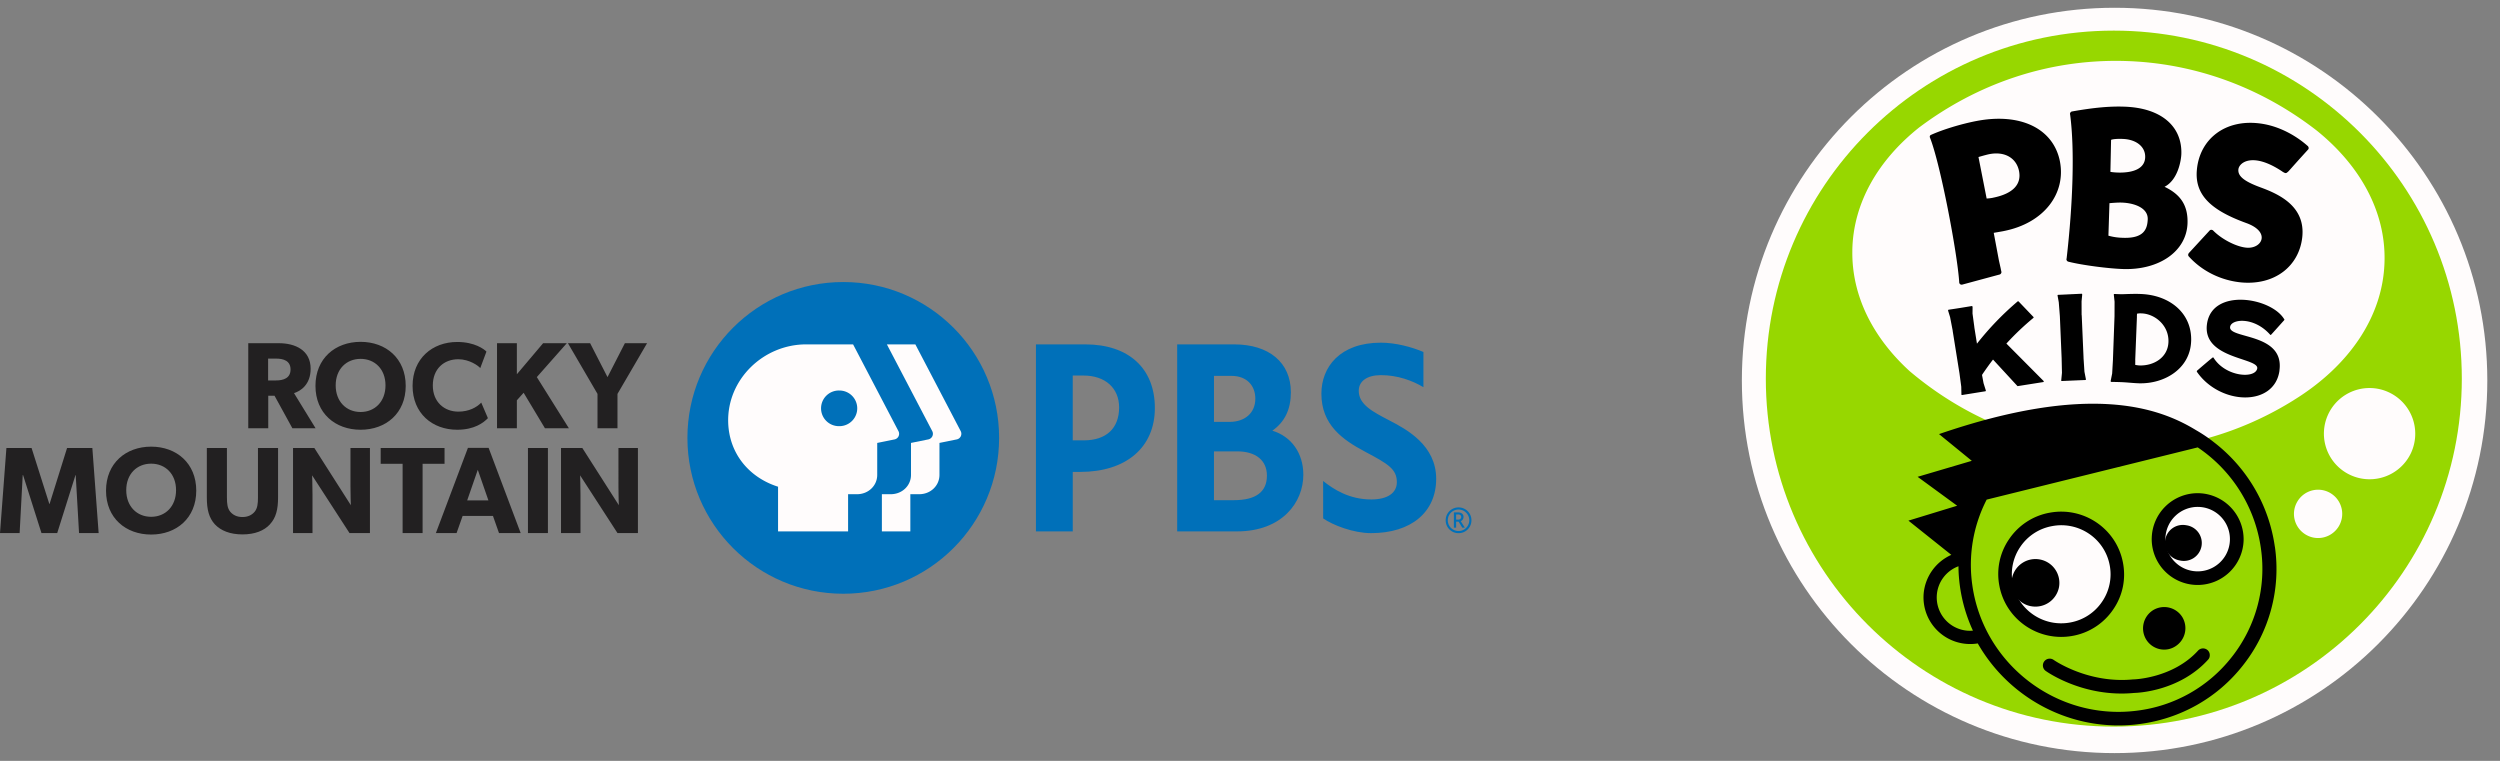
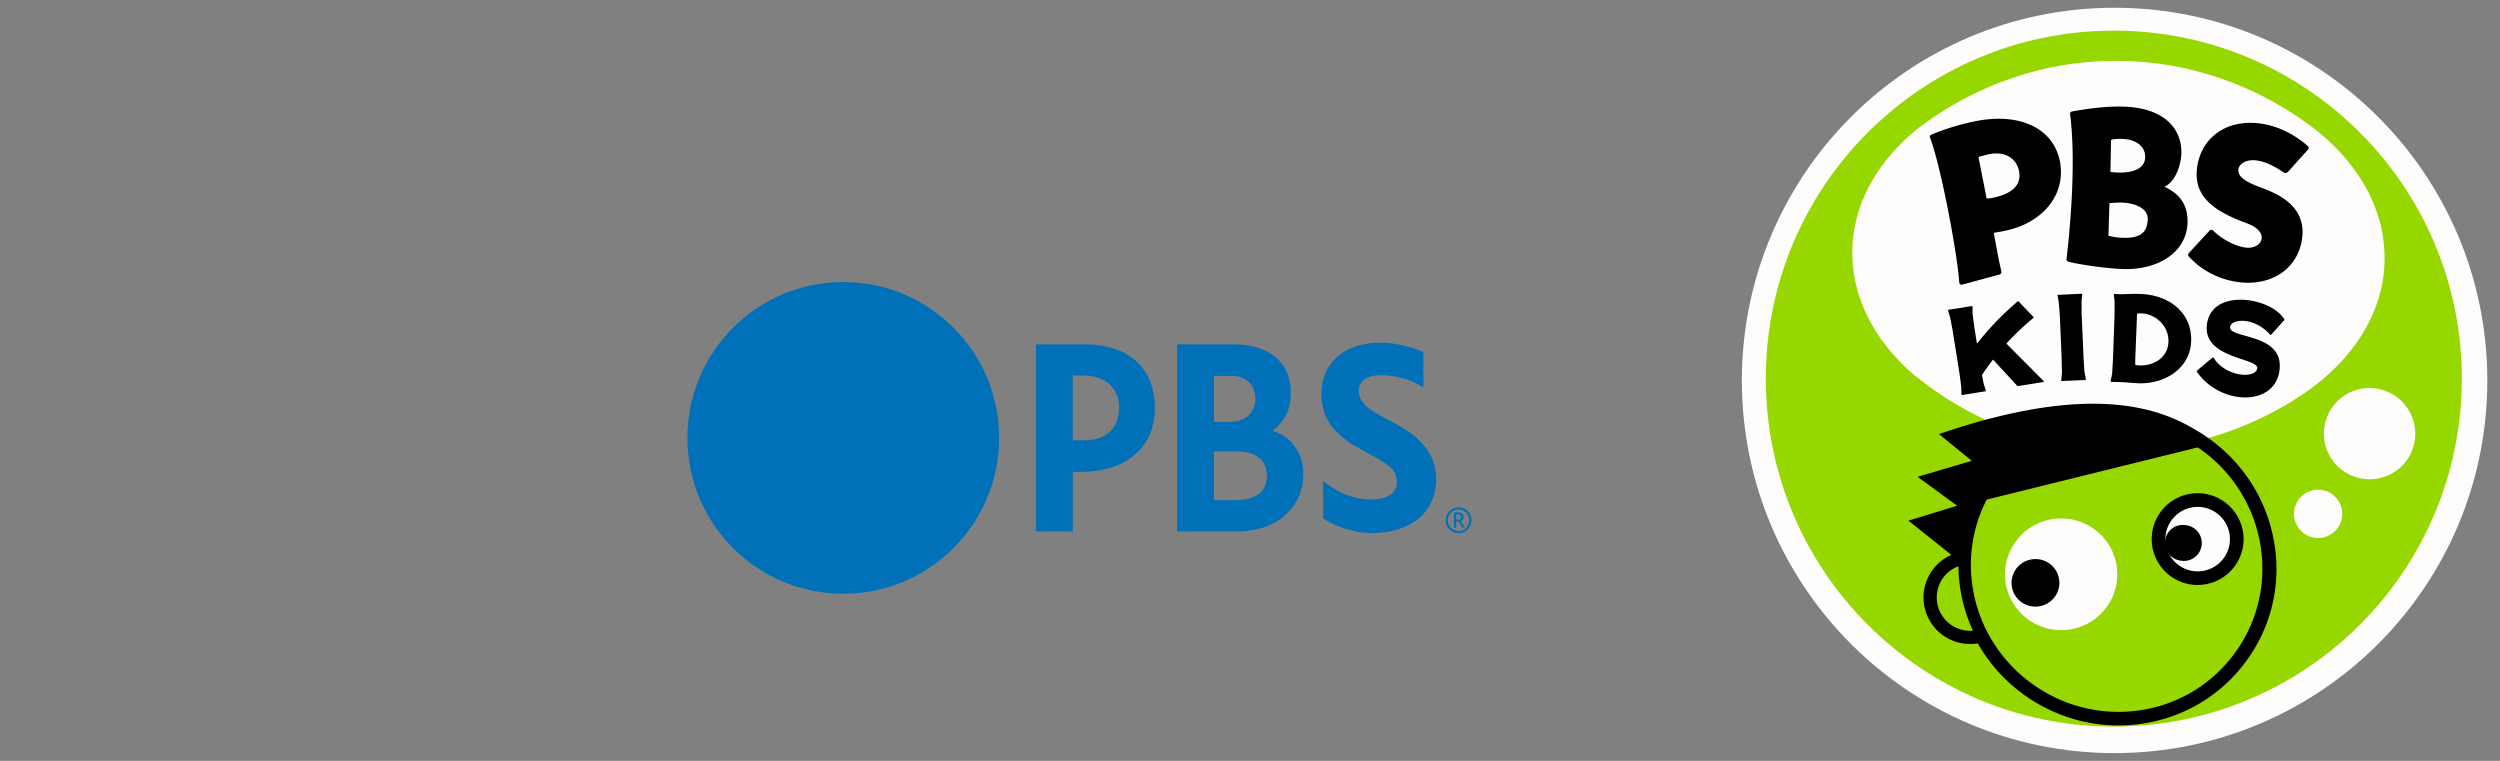
<svg xmlns="http://www.w3.org/2000/svg" viewBox="0 0 161 49" fill="none">
  <rect x="0" y="0" width="161" height="49" fill="#808080" stroke="none" />
  <g clip-path="url(#a)">
    <path d="M136.178.5c-13.255 0-24.002 10.746-24.002 24.003S122.922 48.5 136.178 48.5c13.256 0 24.005-10.742 24.005-23.997C160.183 11.248 149.435.5 136.178.5Z" fill="#FFFCFC" />
    <path d="M136.13 1.972c-12.38 0-22.411 10.034-22.411 22.413 0 12.378 10.031 22.409 22.411 22.409 12.379 0 22.411-10.032 22.411-22.41 0-12.376-10.035-22.412-22.411-22.412Z" fill="#97D700" />
    <path d="M119.29 16.122c.052-3.053 1.669-5.816 4.299-7.909 3.712-2.788 8.236-4.387 13.093-4.289 4.682.097 8.992 1.748 12.522 4.49 2.763 2.231 4.42 5.167 4.361 8.359-.061 3.607-2.308 6.808-5.826 8.981h.004c-3.389 2.12-7.337 3.3-11.534 3.215-5.002-.1-9.585-1.982-13.235-5.073-2.354-2.15-3.739-4.857-3.683-7.775M151.383 30.6a2.945 2.945 0 0 0 3.893-1.444 2.943 2.943 0 0 0-1.446-3.896 2.937 2.937 0 1 0-2.447 5.34ZM147.99 32.237a1.55 1.55 0 0 0 .438 2.152c.716.477 1.676.28 2.153-.437a1.557 1.557 0 0 0-.438-2.156 1.55 1.55 0 0 0-2.153.44ZM143.777 34.749a2.244 2.244 0 0 0-2.196-2.295 2.249 2.249 0 1 0-.098 4.496 2.245 2.245 0 0 0 2.293-2.201M133.416 40.517c1.962-.372 3.252-2.253 2.872-4.206-.369-1.95-2.263-3.228-4.224-2.86a3.606 3.606 0 0 0-2.88 4.207 3.621 3.621 0 0 0 4.232 2.86Z" fill="#FFFCFC" />
-     <path d="M140.095 41.623a1.381 1.381 0 0 0 .441-1.89 1.374 1.374 0 0 0-1.884-.433 1.383 1.383 0 0 0-.435 1.89c.195.312.497.526.85.61.357.082.723.02 1.028-.177ZM141.552 41.902c-1.621 1.78-4.118 1.851-4.141 1.851h-.036c-2.904.288-5.096-1.238-5.119-1.255a.44.44 0 0 0-.613.104.435.435 0 0 0 .105.609c.1.07 2.46 1.727 5.696 1.414.205-.003 2.902-.106 4.751-2.136a.391.391 0 0 0 .113-.257.43.43 0 0 0-.136-.36.439.439 0 0 0-.62.03M129.62 37.573a3.118 3.118 0 0 1 .49-2.36 3.128 3.128 0 0 1 2.039-1.33c1.719-.331 3.389.796 3.714 2.509a3.118 3.118 0 0 1-.49 2.36 3.138 3.138 0 0 1-2.033 1.333c-1.725.328-3.392-.801-3.719-2.513m2.36-4.551a4.006 4.006 0 0 0-2.593 1.697 3.965 3.965 0 0 0-.626 3.018c.415 2.185 2.541 3.625 4.736 3.21a4.014 4.014 0 0 0 2.597-1.703c.61-.89.827-1.96.622-3.013-.415-2.189-2.541-3.627-4.737-3.208" fill="#000" />
    <path d="M130.799 39.04a1.544 1.544 0 0 0 1.8-1.224 1.535 1.535 0 0 0-1.232-1.786 1.54 1.54 0 0 0-1.797 1.223 1.53 1.53 0 0 0 1.229 1.788M139.452 34.675a2.08 2.08 0 0 1 2.127-2.03 2.075 2.075 0 0 1-.094 4.15 2.079 2.079 0 0 1-2.032-2.12m-.882-.021a2.955 2.955 0 0 0 2.892 3.017 2.962 2.962 0 0 0 3.026-2.889 2.969 2.969 0 0 0-2.899-3.02 2.957 2.957 0 0 0-3.018 2.892" fill="#000" />
    <path d="M140.372 36.092a1.154 1.154 0 1 0 .422-2.266 1.153 1.153 0 1 0-.422 2.267" fill="#000" />
    <path d="M143.716 42.326a9.17 9.17 0 0 1-6.099 3.442c-5.123.653-9.88-2.974-10.6-8.085a9.181 9.181 0 0 1 .925-5.508l13.591-3.363a9.408 9.408 0 0 1 4.07 6.507 9.167 9.167 0 0 1-1.886 7.007m-17.006-1.709a2.15 2.15 0 0 1-1.979-2.307 2.14 2.14 0 0 1 1.394-1.843c0 .433.036.875.097 1.316.143 1.002.428 1.953.834 2.831-.114.01-.23.01-.346.003Zm19.788-5.412a10.295 10.295 0 0 0-3.852-6.67c-.004-.006-.007-.006-.01-.008-.084-.064-.162-.128-.246-.19a9.588 9.588 0 0 0-.979-.642c-2.429-1.48-6.916-3.042-16.539.26l2.111 1.722-3.489 1.03 2.546 1.862-3.139.96 2.763 2.204a3.023 3.023 0 0 0-1.783 2.513 3.007 3.007 0 0 0 3.486 3.19c2.026 3.554 6.079 5.746 10.373 5.198 2.669-.34 5.051-1.68 6.698-3.775a10.002 10.002 0 0 0 2.063-7.655M139.396 12.03c.872-.448 1.07-1.717 1.083-2.115.055-1.76-1.271-2.974-3.697-3.047-.908-.03-1.923.057-3.343.31-.074.012-.129.08-.132.16 0 .01.003.027.009.04.299 2.254.179 5.75-.227 9.276-.01.015-.013.028-.01.04a.164.164 0 0 0 .136.161c.863.22 2.584.445 3.544.472 2.303.063 4.063-1.147 4.118-2.962.033-1.145-.46-1.853-1.481-2.335m-2.702-3.083c.879.026 1.466.5 1.456 1.16-.016 1.255-2.082 1-2.24.96l.043-2.057c-.013.003.117-.084.743-.064m.039 6.368a3.653 3.653 0 0 1-.953-.136l.067-2.093s.506-.05.792-.038c.765.023 1.708.322 1.673 1.088-.029.63-.256 1.223-1.579 1.18ZM127.243 7.8c-1.018.203-2.133.549-2.863.876-.161.057-.084.202-.084.202.668 1.694 1.751 7.388 1.877 9.284 0 .017 0 .027.003.044.016.088.097.141.185.125 0 0 2.399-.649 2.405-.649.082-.017.137-.104.127-.19-.007-.004-.007-.007-.01-.01-.006-.052-.023-.108-.041-.21l-.111-.494-.334-1.783s.609-.103.655-.117c2.591-.512 4.008-2.422 3.606-4.49-.424-2.123-2.564-3.15-5.415-2.587Zm1.099 4.936a2.599 2.599 0 0 1-.402.049l-.526-2.672s.483-.143.691-.184c1.021-.202 1.757.268 1.92 1.084.169.849-.376 1.464-1.683 1.722M146.962 11.032c.026.027.172.111.214.112.07.008.106-.03.106-.03.152-.117-.013.024 1.343-1.466a.164.164 0 0 0 .052-.089c.013-.075-.049-.152-.052-.152-.01.01-1.22-1.2-3.048-1.452-2.272-.31-3.917.998-4.098 2.98-.156 1.65.96 2.622 3.184 3.43 1.592.576 1.012 1.663.026 1.586-.629-.046-1.582-.516-2.163-1.106 0 0-.026-.03-.087-.042a.146.146 0 0 0-.146.05l-1.33 1.443s-.038.052-.041.088a.15.15 0 0 0 .045.14c.885.977 2.124 1.546 3.372 1.664 2.133.194 3.712-1.024 3.926-2.902.221-1.994-1.482-2.777-2.691-3.22-1.041-.384-1.475-.72-1.42-1.17.065-.457.954-1.095 2.808.137M134.326 24.419h.006l-.094-.48-.058-.882v-.035l-.117-2.705-.007-.042-.003-.872.042-.434-.003-.006c0-.023-.017-.046-.039-.046l-.752.035c-.376.02-.762.036-.762.036-.019 0-.032.02-.035.042l.003.006.078.43.068.87.003.042.114 2.707v.032l.02.892-.046.48-.006.007c.003.026.029.045.041.042l.079-.004 1.361-.058.082-.003c.022 0 .035-.023.032-.045.003 0-.006-.006-.006-.01M141.109 21.974c-.061 1.764-1.709 2.766-3.384 2.71-.396-.019-.474-.032-.834-.058-.357-.026-.846-.029-.846-.029l-.077-.003c-.023 0-.042-.023-.042-.046 0-.003 0-.006.009-.01h-.009l.097-.486.052-.904v-.039l.1-2.752v-.042l.003-.888-.049-.447v-.006c-.003-.026.02-.042.039-.042 0 0 .35.016.49.016.185-.004.814-.036 1.236-.013 1.832.077 3.281 1.229 3.216 3.041m-3.19-1.793c-.133-.006-.191 0-.296.02l-.009.158.003.045-.109 2.76.003.035-.003.299c.097.016.184.032.278.035.879.03 1.822-.48 1.861-1.508.04-1.076-.878-1.815-1.727-1.844M131.598 24.526l-2.386-2.4a17.385 17.385 0 0 1 1.735-1.65v-.003c.016-.006.016-.026.02-.039-.003-.012-.013-.023-.023-.032l-.946-.989c-.014-.006-.026-.014-.04-.014a.023.023 0 0 1-.016.007 18.845 18.845 0 0 0-2.626 2.727l-.166-1.037-.003-.039-.117-.866.004-.437-.007-.006c-.003-.023-.026-.042-.043-.039l-.749.123c-.366.059-.749.114-.749.114-.026.006-.029.03-.029.052v.007l.129.421.165.856.003.038.428 2.672.006.036.117.878.01.486v.007c0 .029.019.046.041.038v.003l.076-.013 1.349-.217.071-.01c.026-.003.038-.026.035-.049v-.009l-.146-.463-.097-.519.009-.035c.224-.331.454-.655.697-.97l1.566 1.699c.003.006.023.017.033.012a.021.021 0 0 1 .01-.003l1.618-.256v-.003h.007c.022 0 .035-.023.035-.053 0-.009-.013-.02-.023-.026M146.796 23.858c.334-2.438-3.288-2.02-3.177-2.804.065-.519 1.53-.678 2.578.5a.067.067 0 0 0 .023.016c.012.003.026-.006.042-.017.149-.162.72-.8.843-.936l-.004-.007c.01-.003.01-.009.017-.02-.003-.009 0-.02-.012-.029 0 0 0-.003-.003-.003-.837-1.41-4.654-2.035-4.974.314-.311 2.273 3.415 2.157 3.233 2.877-.161.661-2.052.512-2.811-.714-.006-.01-.019-.014-.026-.017a.042.042 0 0 0-.035.01c-.172.132-.84.703-1.002.846l-.006.01a.179.179 0 0 0-.009.022l.006.036c1.485 2.154 5 2.284 5.321-.085" fill="#000" />
    <path d="M64.343 28.2c0 5.543-4.493 10.037-10.037 10.037-5.543 0-10.036-4.494-10.036-10.037 0-5.543 4.493-10.037 10.036-10.037 5.544 0 10.037 4.494 10.037 10.037ZM89.49 27.082c-1.099-.569-1.986-1.032-1.986-1.913 0-.623.533-1.01 1.429-1.01 1.065 0 2.01.345 2.736.776v-2.267c-.76-.326-1.803-.6-2.737-.6-2.65 0-3.834 1.577-3.834 3.284 0 2.003 1.349 2.964 2.837 3.75 1.466.776 2.022 1.113 2.022 1.949 0 .708-.615 1.114-1.645 1.114-1.43 0-2.444-.662-3.103-1.19l.002 2.41c.617.43 1.943.949 3.087.949 2.57 0 4.192-1.342 4.192-3.5 0-2.16-1.902-3.183-3-3.751v-.001ZM69.89 22.178h-3.175v12.044h2.37v-3.831h.477c2.967 0 4.811-1.578 4.811-4.118s-1.676-4.095-4.483-4.095Zm-.806 2.007h.697c1.392 0 2.29.806 2.29 2.051 0 1.35-.828 2.123-2.272 2.123h-.715v-4.174ZM81.938 27.737c.803-.564 1.194-1.375 1.194-2.477 0-1.901-1.397-3.082-3.647-3.082H75.81v12.044h3.84c2.943 0 4.284-1.89 4.284-3.646 0-1.39-.76-2.463-1.994-2.84Zm-2.622-3.53c.928 0 1.527.578 1.527 1.472s-.65 1.49-1.654 1.49H78.18v-2.962h1.136Zm-1.136 8.005v-3.144h1.5c1.196 0 1.91.584 1.91 1.563 0 1.049-.716 1.58-2.128 1.58H78.18Z" fill="#0070B9" />
-     <path d="m61.615 28.298-1.114.226v2.06c0 .692-.569 1.243-1.305 1.243h-.57v2.394h-1.833v-2.394h.57c.736 0 1.305-.552 1.305-1.243v-2.06l1.114-.226a.37.37 0 0 0 .255-.534l-2.922-5.586h1.834l2.92 5.586a.37.37 0 0 1-.254.534Z" fill="#FFFCFC" />
-     <path d="m57.86 27.764-2.921-5.586h-3.024c-2.75 0-5.085 2.25-5.02 5 .05 2.05 1.373 3.587 3.212 4.166v2.878h4.51v-2.394h.57c.737 0 1.306-.552 1.306-1.243v-2.06l1.114-.226a.37.37 0 0 0 .254-.534v-.001Zm-3.802-.32a1.148 1.148 0 1 1 0-2.295 1.148 1.148 0 0 1 0 2.296Z" fill="#FFFCFC" />
    <path d="M94.347 32.788a.818.818 0 0 1 .413.719c0 .15-.036.29-.11.416a.819.819 0 0 1-.719.413.816.816 0 0 1-.416-.11.818.818 0 0 1-.413-.719c0-.149.036-.289.11-.416a.82.82 0 0 1 .719-.413c.15 0 .289.036.416.11Zm-.069 1.317a.7.7 0 0 0 .344-.598.675.675 0 0 0-.093-.345.708.708 0 0 0-.25-.253.69.69 0 0 0-1.04.598.68.68 0 0 0 .346.598.674.674 0 0 0 .35.093.662.662 0 0 0 .343-.093Zm-.073-.655a.29.29 0 0 1-.133.112l.263.419h-.166l-.232-.384h-.162v.384h-.146v-.982h.274c.108 0 .194.026.255.08a.262.262 0 0 1 .093.21.294.294 0 0 1-.047.16h.001Zm-.313.015a.237.237 0 0 0 .153-.047.151.151 0 0 0 .058-.126.15.15 0 0 0-.052-.118c-.034-.03-.086-.044-.152-.044h-.124v.334h.117v.002Z" fill="#0070B9" />
-     <path d="m18.83 27.581-1.15-2.096h-.405v2.096h-1.287v-5.479h1.97c1.047 0 2.047.445 2.047 1.644 0 1.04-.666 1.445-1.071 1.572l1.39 2.263H18.83Zm-1.055-4.485h-.509V24.5h.509c.476 0 .936-.143.936-.706 0-.564-.46-.7-.936-.7ZM23.222 27.676c-1.628 0-2.906-1.056-2.906-2.827 0-1.77 1.279-2.834 2.906-2.834 1.628 0 2.906 1.064 2.906 2.834 0 1.771-1.278 2.827-2.906 2.827Zm0-4.565c-.913 0-1.604.66-1.604 1.707 0 1.048.691 1.715 1.604 1.715.913 0 1.604-.666 1.604-1.715s-.691-1.707-1.604-1.707ZM29.445 27.676c-1.612 0-2.875-1.064-2.875-2.826s1.278-2.827 2.875-2.827c1.128 0 1.738.469 1.882.62l-.398 1.063c-.103-.134-.69-.571-1.412-.571-.929 0-1.644.62-1.644 1.69 0 1.072.746 1.684 1.644 1.684.682 0 1.175-.27 1.476-.58l.429 1.001c-.278.286-.858.746-1.977.746ZM35.095 27.581l-1.373-2.287-.436.484v1.802h-1.278v-5.478h1.278v2l1.691-2h1.525l-1.93 2.183 2.064 3.295h-1.54v.001ZM39.766 25.366v2.215h-1.287v-2.215l-1.905-3.264h1.43l1.12 2.184 1.119-2.184h1.429l-1.905 3.264h-.001ZM5.09 34.328l-.214-3.73H4.86l-1.175 3.73H2.67l-1.183-3.73h-.024l-.199 3.73H0l.413-5.478h1.62l1.143 3.604h.016l1.127-3.604h1.628l.405 5.478H5.089ZM9.734 34.425c-1.628 0-2.906-1.056-2.906-2.827 0-1.77 1.278-2.834 2.906-2.834 1.627 0 2.905 1.064 2.905 2.834 0 1.771-1.278 2.827-2.905 2.827Zm0-4.565c-.913 0-1.604.66-1.604 1.707 0 1.048.69 1.715 1.604 1.715.913 0 1.604-.666 1.604-1.715 0-1.048-.691-1.707-1.604-1.707ZM17.386 33.766c-.38.413-.976.65-1.77.65s-1.39-.237-1.78-.65c-.38-.42-.516-.953-.516-1.723v-3.191h1.294v3.191c0 .39.031.69.214.913.174.207.429.341.786.341.356 0 .611-.134.785-.34.183-.223.214-.525.214-.914v-3.191h1.294v3.191c0 .77-.135 1.302-.524 1.723h.003ZM22.507 34.328l-2.406-3.715s.024.66.024 1.238v2.477h-1.254V28.85h1.373l2.35 3.684s-.024-.62-.024-1.2V28.85h1.254v5.478h-1.318.001ZM27.215 29.868v4.462h-1.287v-4.462h-1.412v-1.016h4.113v1.016h-1.414ZM32.135 34.329l-.389-1.104h-1.953l-.39 1.104H28.07l2.064-5.486h1.333l2.064 5.486h-1.397.001Zm-1.366-4.073-.682 1.968h1.366l-.683-1.968ZM34 34.328V28.85h1.286v5.478H34ZM39.765 34.328l-2.406-3.715s.024.66.024 1.238v2.477h-1.254V28.85h1.373l2.35 3.684s-.024-.62-.024-1.2V28.85h1.254v5.478h-1.318.001Z" fill="#222021" />
  </g>
  <defs>
    <clipPath id="a">
      <path fill="#fff" transform="translate(0 .5)" d="M0 0h160.183v48H0z" />
    </clipPath>
  </defs>
</svg>